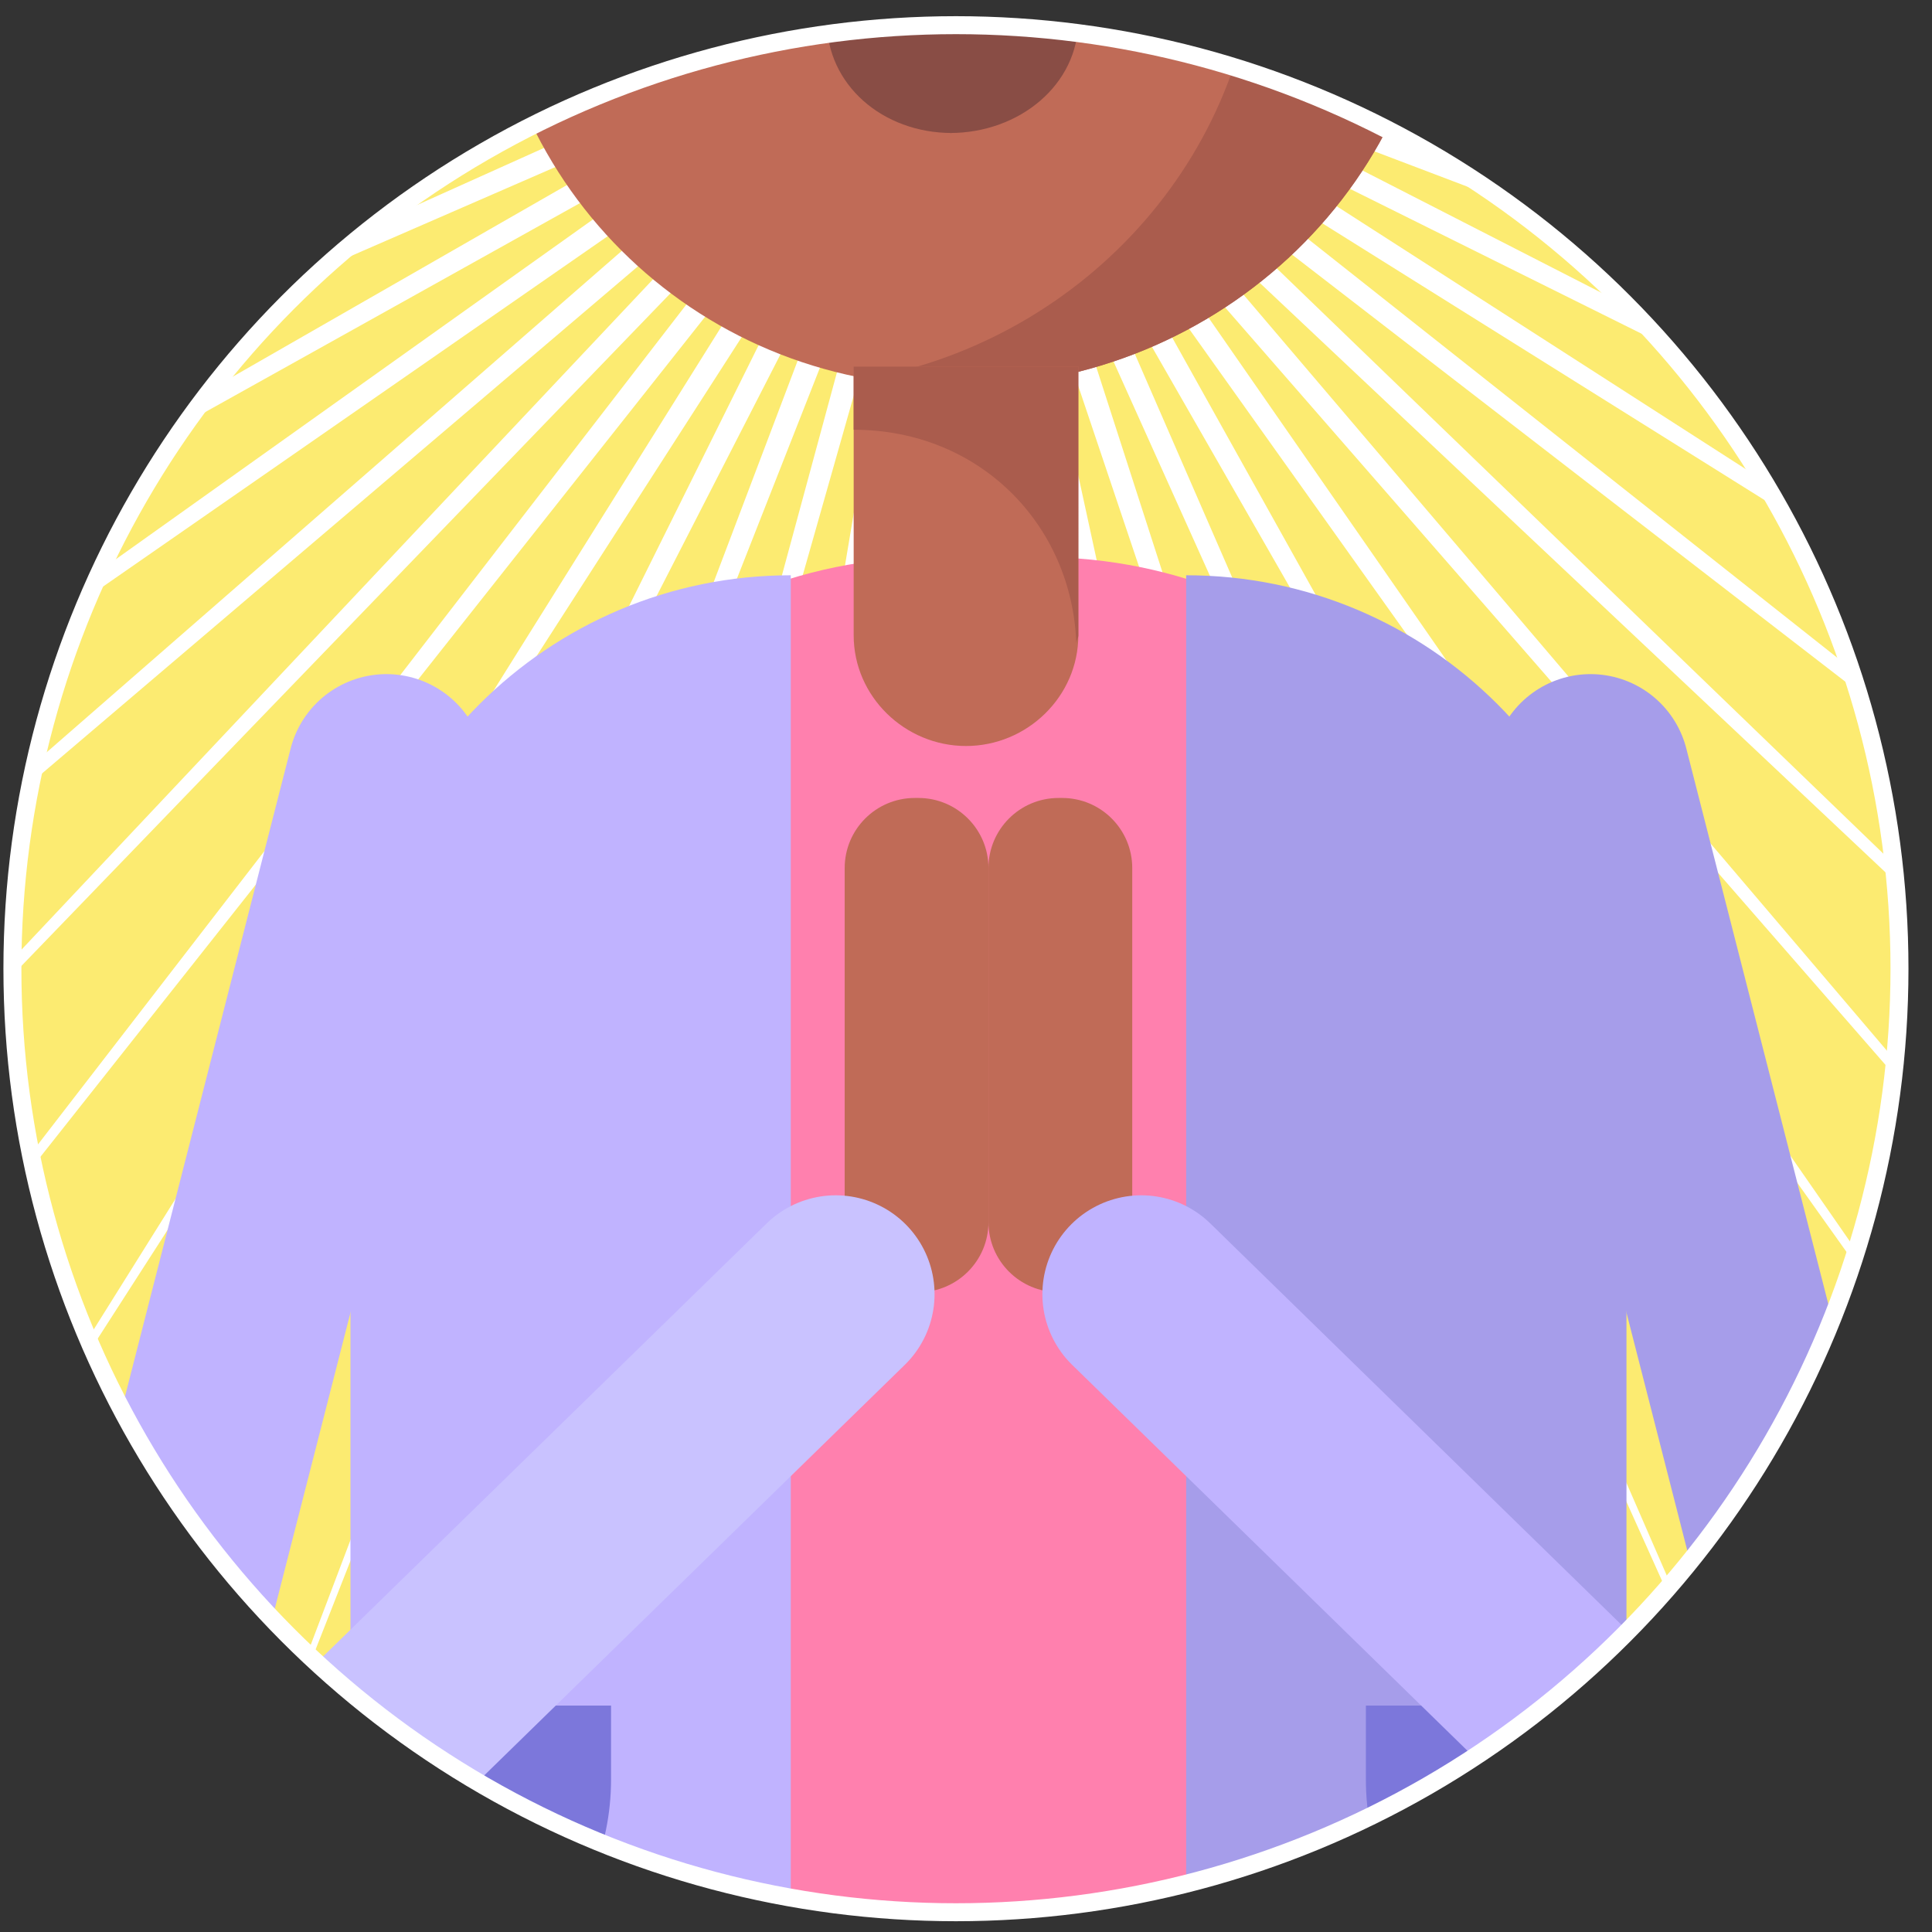
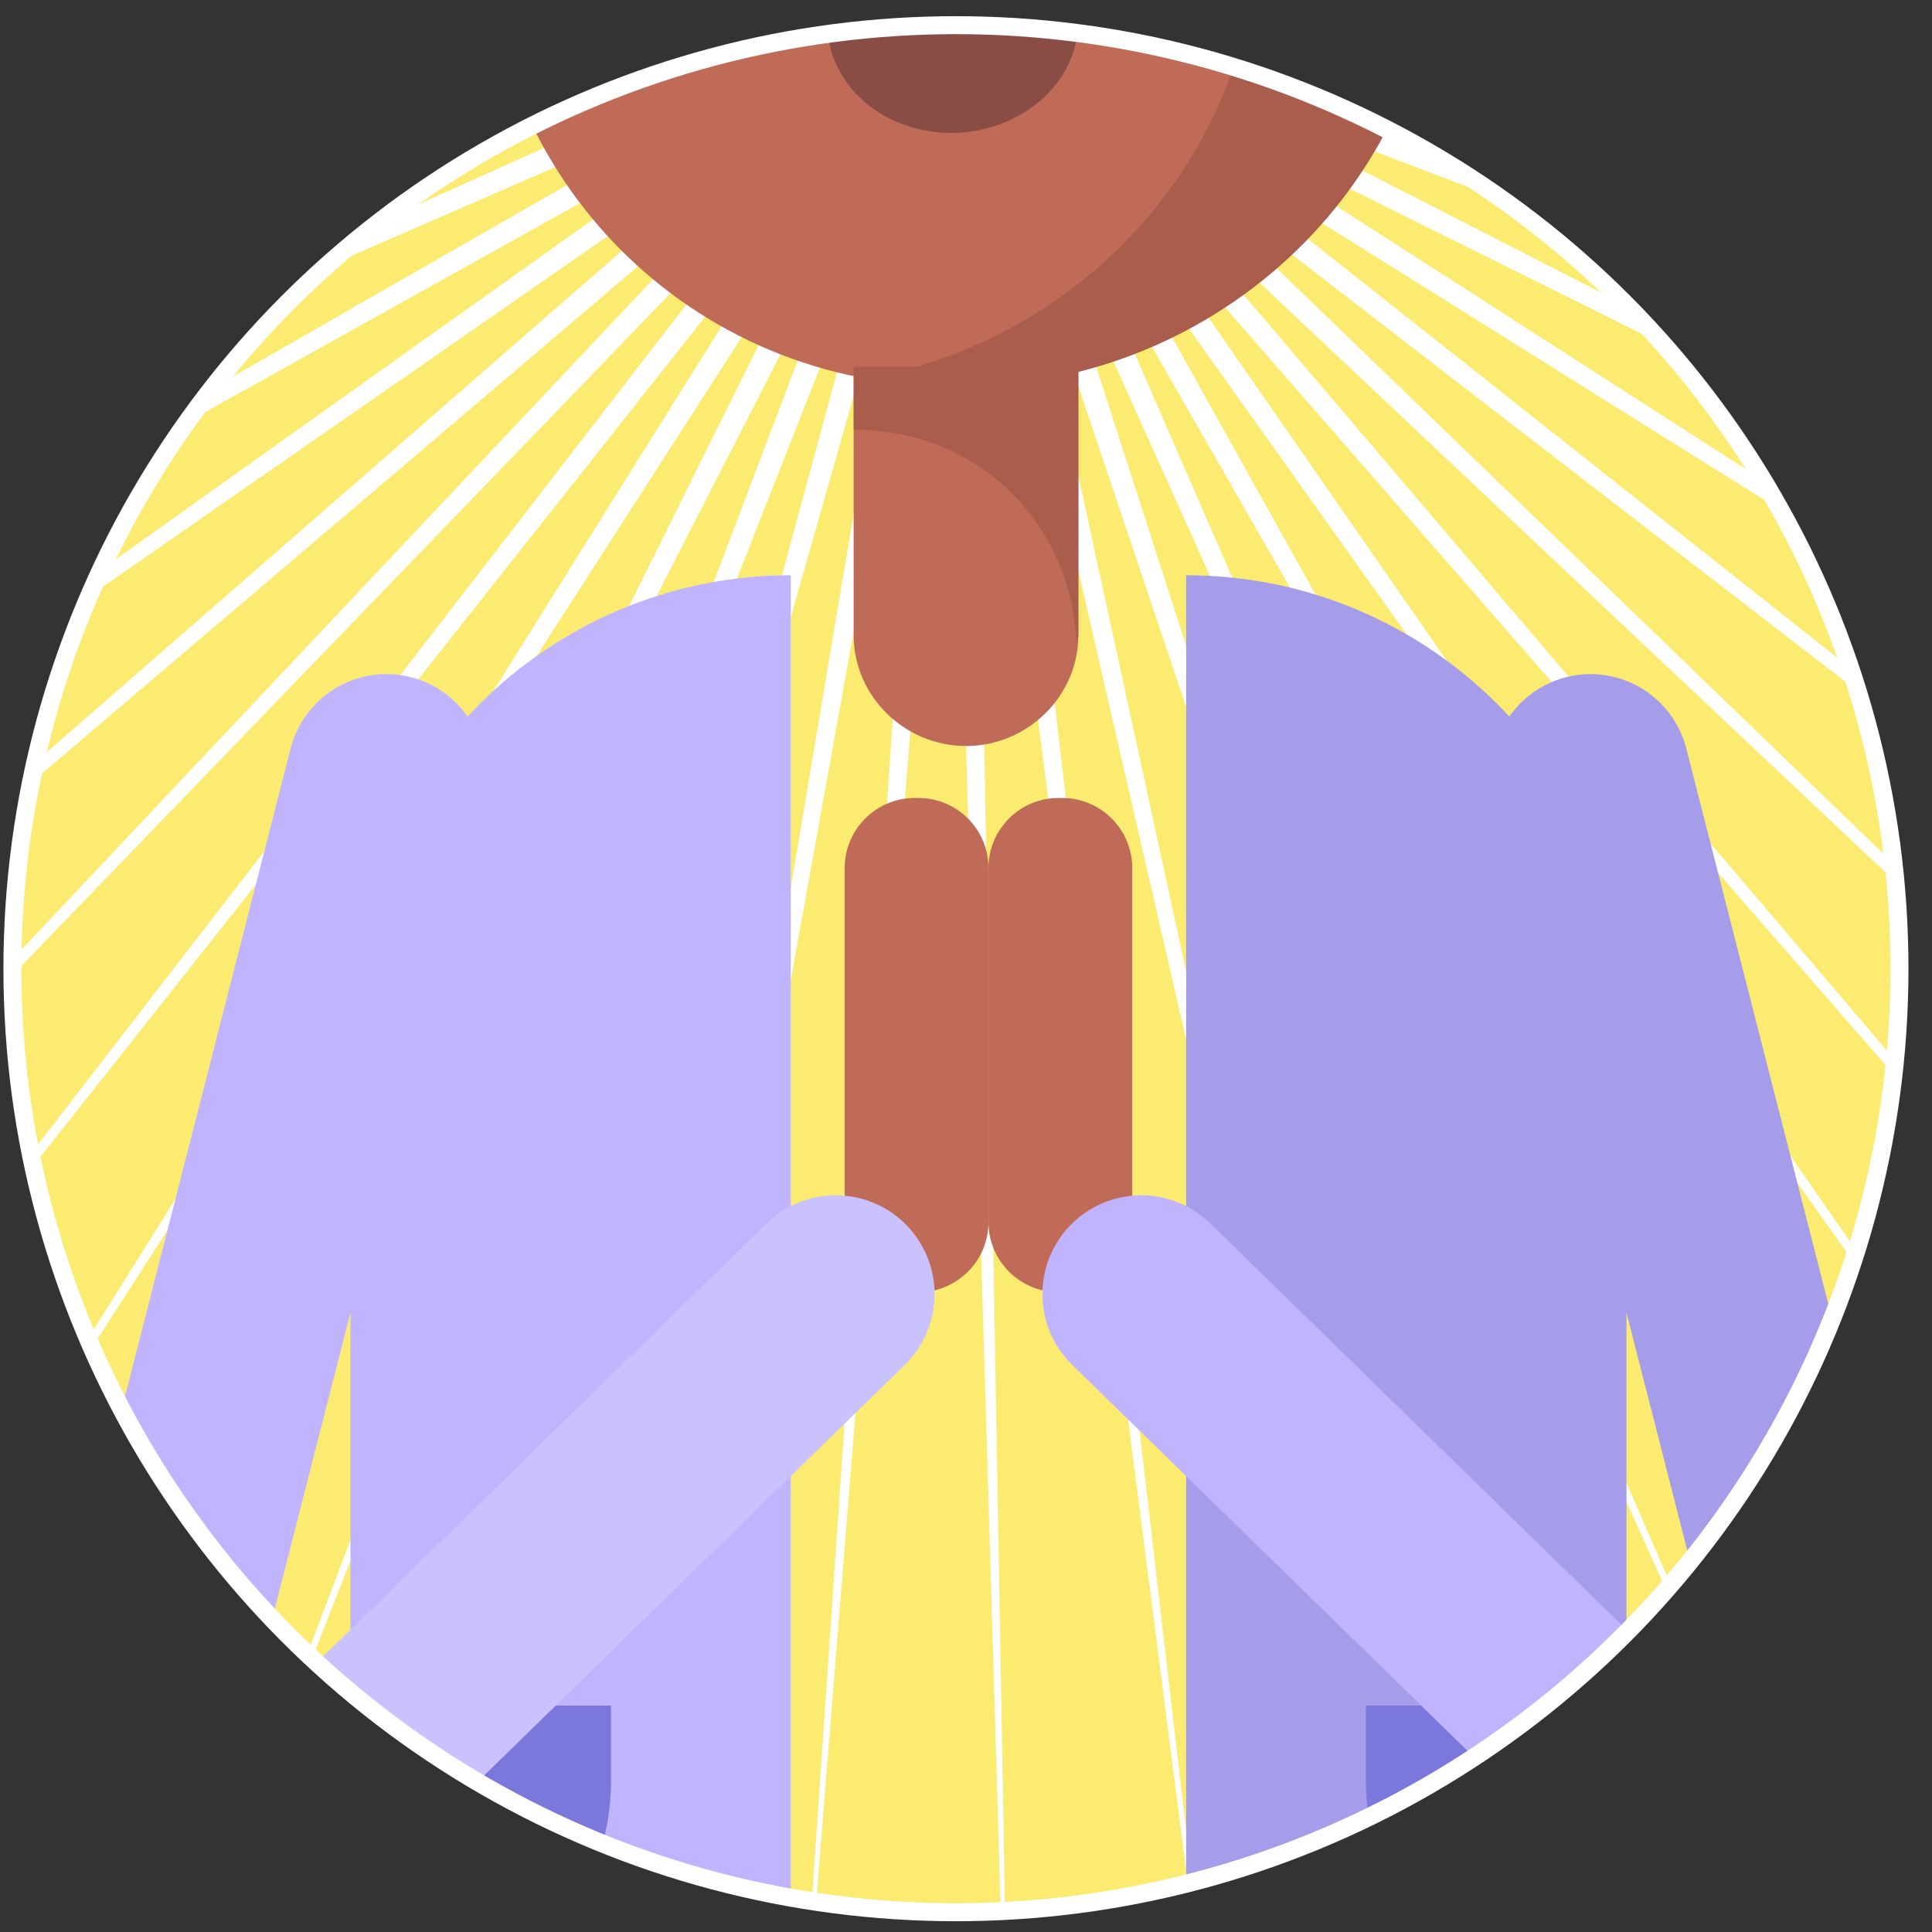
<svg xmlns="http://www.w3.org/2000/svg" xmlns:xlink="http://www.w3.org/1999/xlink" version="1.1" id="Layer_1" x="0px" y="0px" width="215px" height="215px" viewBox="0 0 215 215" enable-background="new 0 0 215 215" xml:space="preserve">
  <rect x="0" y="0" width="215" height="215" fill="#333333" stroke="none" />
  <g>
    <defs>
      <circle id="SVGID_15_" cx="-122.619" cy="107.783" r="105" />
    </defs>
    <use xlink:href="#SVGID_15_" overflow="visible" fill="#86E6FC" />
    <clipPath id="SVGID_2_">
      <use xlink:href="#SVGID_15_" overflow="visible" />
    </clipPath>
    <path clip-path="url(#SVGID_2_)" fill="#713091" d="M53.461,239.783h-284v-30.567c0-60.318,48.436-109.433,108.754-109.433h65.57   c60.317,0,109.676,49.114,109.676,109.433V239.783z" />
    <path clip-path="url(#SVGID_2_)" fill="#572570" d="M-56.215,99.783h-32.324v81h8.344c27.723,0,50.656,22.69,50.656,50.412v8.588   H14h39.461v-30.567C53.461,148.897,4.103,99.783-56.215,99.783z" />
    <use xlink:href="#SVGID_15_" overflow="visible" fill="none" stroke="#FFFFFF" stroke-width="2" stroke-miterlimit="10" />
  </g>
  <g>
    <defs>
      <circle id="SVGID_17_" cx="106.381" cy="107.801" r="105" />
    </defs>
    <use xlink:href="#SVGID_17_" overflow="visible" fill="#FCEB71" />
    <clipPath id="SVGID_4_">
      <use xlink:href="#SVGID_17_" overflow="visible" />
    </clipPath>
    <polygon clip-path="url(#SVGID_4_)" fill="#FFFFFF" points="229,-6.186 134.048,-4.25 219.509,-15 204.941,-15 133.775,-6.706    169.819,-15 159.117,-15 133.182,-9.358 149.962,-15 141.812,-15 132.332,-11.938 139.142,-15 132.556,-15 131.232,-14.424    132.237,-15 77.727,-15 81.185,-13.23 76.524,-15 69.267,-15 80.205,-10.696 64.328,-15 55.1,-15 79.479,-8.077 38.293,-15    25.808,-15 78.953,-5.641 -17,-12.447 -17,-10.875 78.693,-3.172 -17,-0.317 -17,1.253 78.758,-0.456 -17,11.868 -17,13.44    79.088,2.241 -17,24.352 -17,25.924 79.682,4.893 -17,37.398 -17,38.971 80.532,7.474 -17,51.324 -17,52.891 81.631,9.959    -17,66.522 -17,68.074 82.969,12.324 -17,83.522 -17,85.041 84.532,14.547 -17,103.067 -17,104.518 86.306,16.605 -17,126.264    -17,127.579 88.272,18.48 -17,154.852 -17,155.906 90.414,20.154 -17,191.774 -17,192.316 92.767,21.609 -8.163,224.844    95.237,23.074 16.016,232 16.062,232 97.786,24.294 41.484,232 41.63,232 100.404,25.021 65.614,232 65.822,232 103.082,25.487    88.943,232 89.183,232 105.791,25.689 111.944,232 112.19,232 108.508,25.624 135.068,232 135.296,232 111.205,25.294 158.77,232    158.951,232 113.857,24.7 183.555,232 183.658,232 116.438,23.609 209.492,230.461 118.863,22.329 229,214.419 229,214.286    121.17,20.931 229,172.333 229,171.472 123.393,19.368 229,140.498 229,139.273 125.452,17.595 229,115.144 229,113.734    127.327,15.628 229,94.114 229,92.611 129,13.487 229,76.074 229,74.523 130.456,11.192 229,60.146 229,58.573 131.68,8.766    229,45.718 229,44.138 132.659,6.231 229,32.346 229,30.764 133.386,3.613 229,19.685 229,18.103 133.852,0.936 229,7.45 229,5.87    134.055,-1.773 229,-4.606  " />
    <path clip-path="url(#SVGID_4_)" fill="#C06B57" d="M54-32v23.048C54,19.957,77.06,43,105.969,43h0.895   C135.771,43,160,19.957,160-8.952V-32H54z" />
    <path clip-path="url(#SVGID_4_)" fill="#AA5C4D" d="M140-32v23.048c0,25.647-19.074,46.668-43.562,51.09   c3.088,0.562,6.27,0.862,9.531,0.862h0.895C135.771,43,160,19.957,160-8.952V-32H140z" />
-     <path clip-path="url(#SVGID_4_)" fill="#FF80AE" d="M115.83,62h-11.769C73.651,62,49,86.67,49,117.08V232h122V117.187   C171,86.718,146.299,62,115.83,62z" />
    <path clip-path="url(#SVGID_4_)" fill="#C06B57" d="M126,136c0,4.309-3.493,7.801-7.801,7.801h-0.398   c-4.309,0-7.801-3.492-7.801-7.801V96.602c0-4.309,3.492-7.801,7.801-7.801h0.398c4.308,0,7.801,3.492,7.801,7.801V136z" />
    <path clip-path="url(#SVGID_4_)" fill="#C06B57" d="M107.5,83.018L107.5,83.018c-6.804,0-12.5-5.515-12.5-12.317V40.801h25V70.7   C120,77.503,114.303,83.018,107.5,83.018z" />
    <path clip-path="url(#SVGID_4_)" fill="#AA5C4D" d="M95,40.801v7.023c14,0,24.306,10.561,24.773,23.756   c0.021-0.292,0.227-0.583,0.227-0.88V40.801H95z" />
    <g clip-path="url(#SVGID_4_)">
      <path fill="#894D45" d="M105.711,14.801h0.234C98.207,14.801,92,9.424,92,2.237V1.801h28v0.437    C120,9.424,113.449,14.801,105.711,14.801z" />
      <path fill="#A85351" d="M98.861-8.199h0.156C95.148-8.199,92-5.241,92-1.725v3.525h14v-3.525C106-5.241,102.73-8.199,98.861-8.199    z" />
      <path fill="#A85351" d="M112.717-8.199h0.08c-3.87,0-6.797,2.958-6.797,6.475v3.525h14v-3.525    C120-5.241,116.586-8.199,112.717-8.199z" />
    </g>
    <line clip-path="url(#SVGID_4_)" fill="none" stroke="#A69DEA" stroke-width="22" stroke-linecap="round" stroke-linejoin="round" stroke-miterlimit="10" x1="211" y1="219.018" x2="177" y2="86.018" />
    <path clip-path="url(#SVGID_4_)" fill="#A69DEA" d="M181,242.801h-49V64.018l0,0c27.062,0,49,21.938,49,49V242.801z" />
    <path clip-path="url(#SVGID_4_)" fill="#7C77DB" d="M181,225.801h-1c-15.465,0-28-12.318-28-27.783v-8.217h29V225.801z" />
    <line clip-path="url(#SVGID_4_)" fill="none" stroke="#C0B3FF" stroke-width="22" stroke-linecap="round" stroke-linejoin="round" stroke-miterlimit="10" x1="127" y1="144.018" x2="211" y2="226.018" />
    <path clip-path="url(#SVGID_4_)" fill="#C06B57" d="M110,96.602c0-4.309-3.493-7.801-7.801-7.801h-0.398   c-4.309,0-7.801,3.492-7.801,7.801V136c0,4.309,3.492,7.801,7.801,7.801h0.398c4.308,0,7.801-3.492,7.801-7.801V96.602z" />
    <line clip-path="url(#SVGID_4_)" fill="none" stroke="#C0B3FF" stroke-width="22" stroke-linecap="round" stroke-linejoin="round" stroke-miterlimit="10" x1="9" y1="219.018" x2="43" y2="86.018" />
    <path clip-path="url(#SVGID_4_)" fill="#C0B3FF" d="M39,242.801h49V64.018l0,0c-27.062,0-49,21.938-49,49V242.801z" />
    <path clip-path="url(#SVGID_4_)" fill="#7C77DB" d="M39,225.801h1c15.463,0,28-12.318,28-27.783v-8.217H39V225.801z" />
    <line clip-path="url(#SVGID_4_)" fill="none" stroke="#C9C2FF" stroke-width="22" stroke-linecap="round" stroke-linejoin="round" stroke-miterlimit="10" x1="93" y1="144.018" x2="9" y2="226.018" />
    <use xlink:href="#SVGID_17_" overflow="visible" fill="none" stroke="#FFFFFF" stroke-width="2" stroke-miterlimit="10" />
  </g>
</svg>